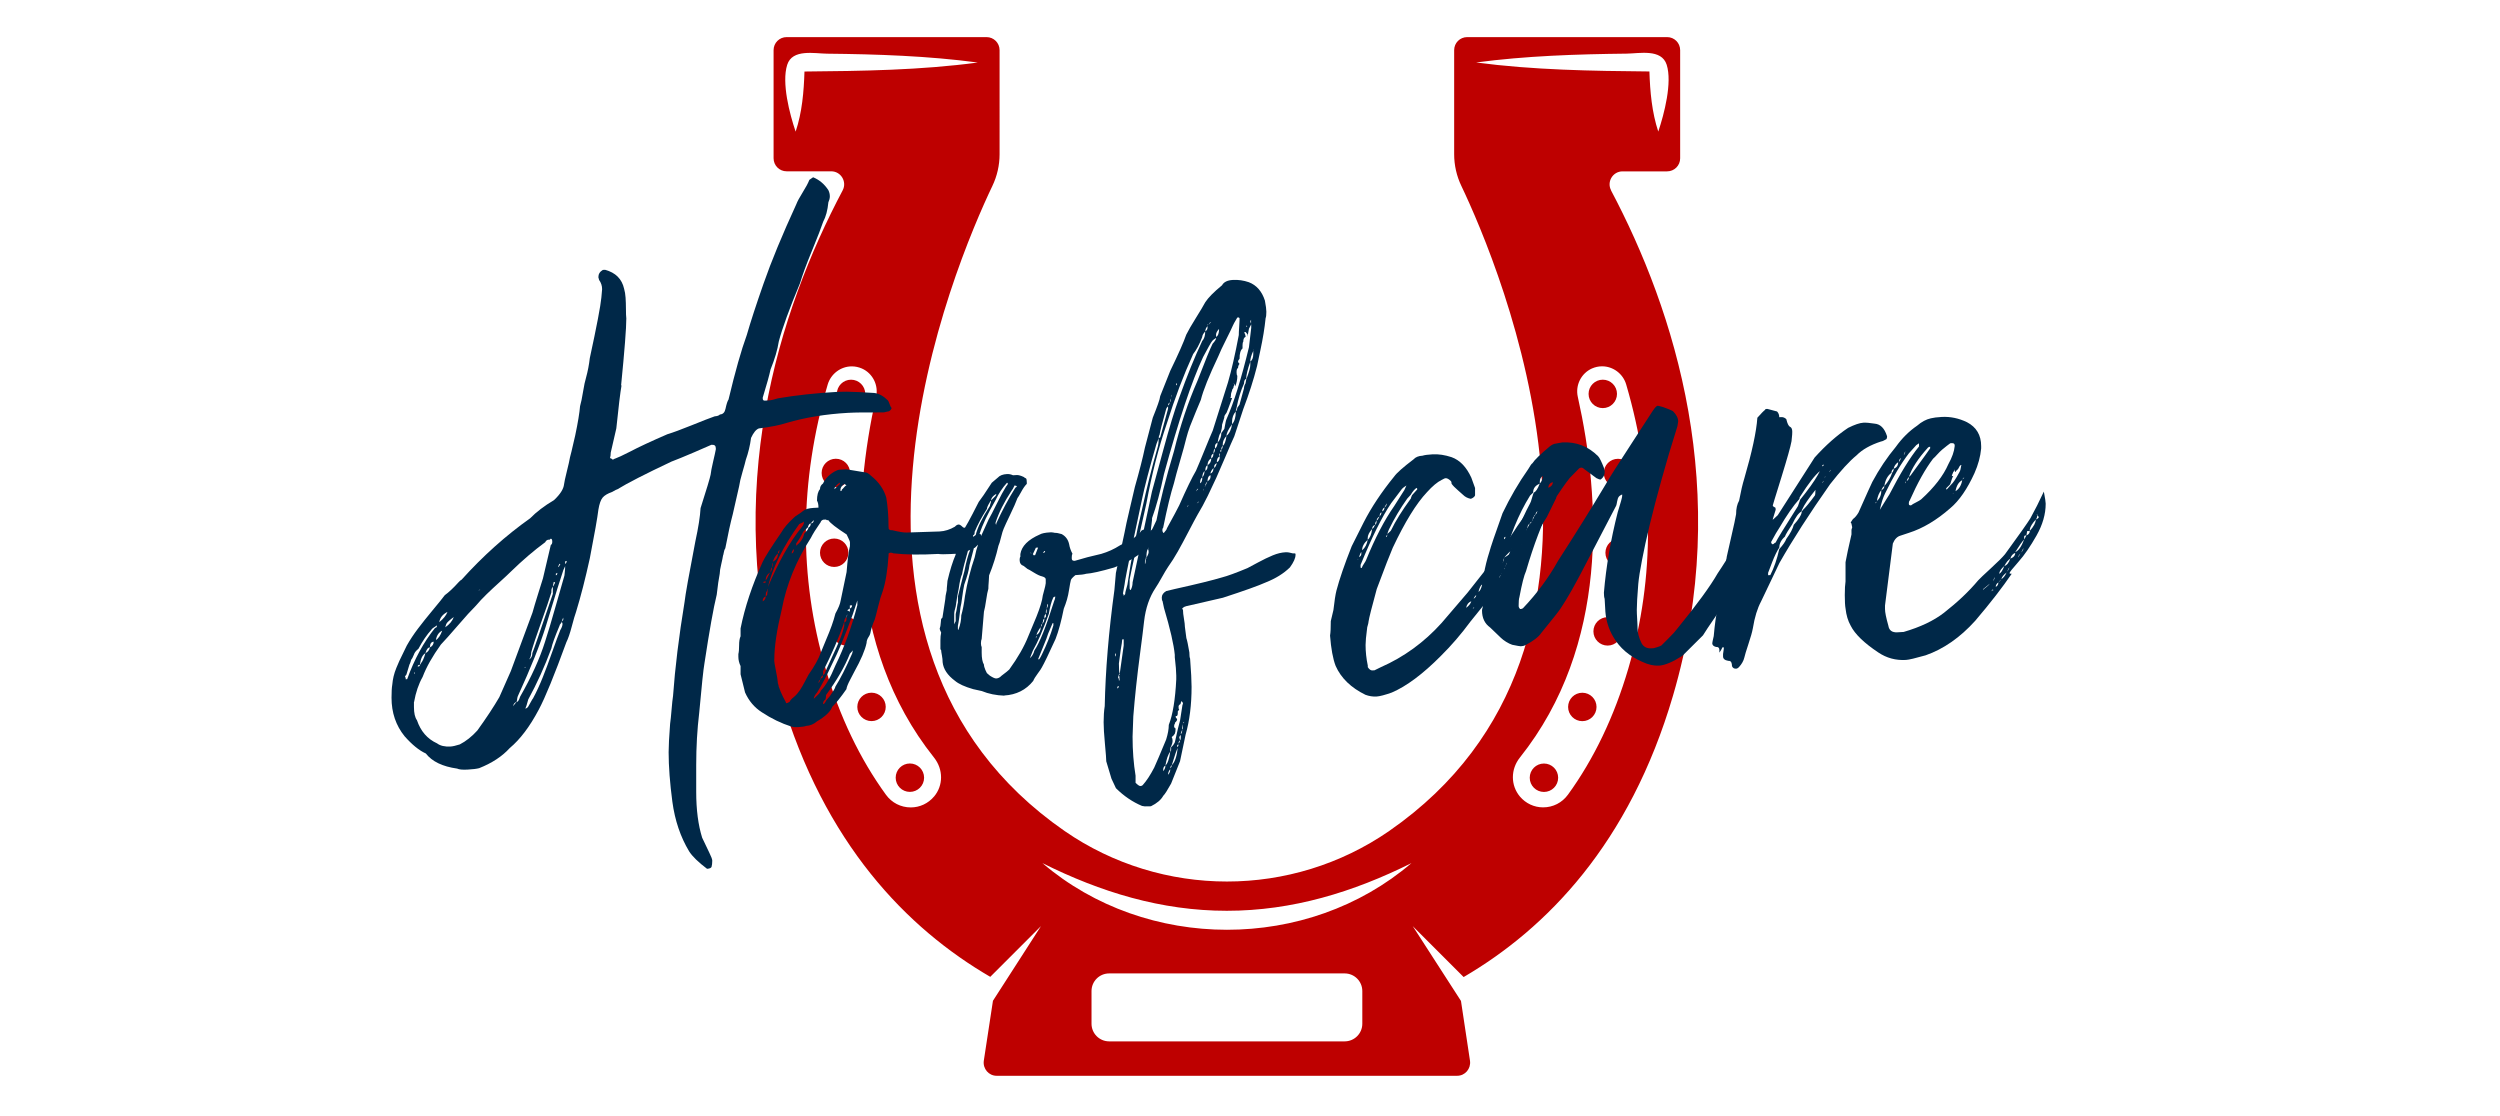
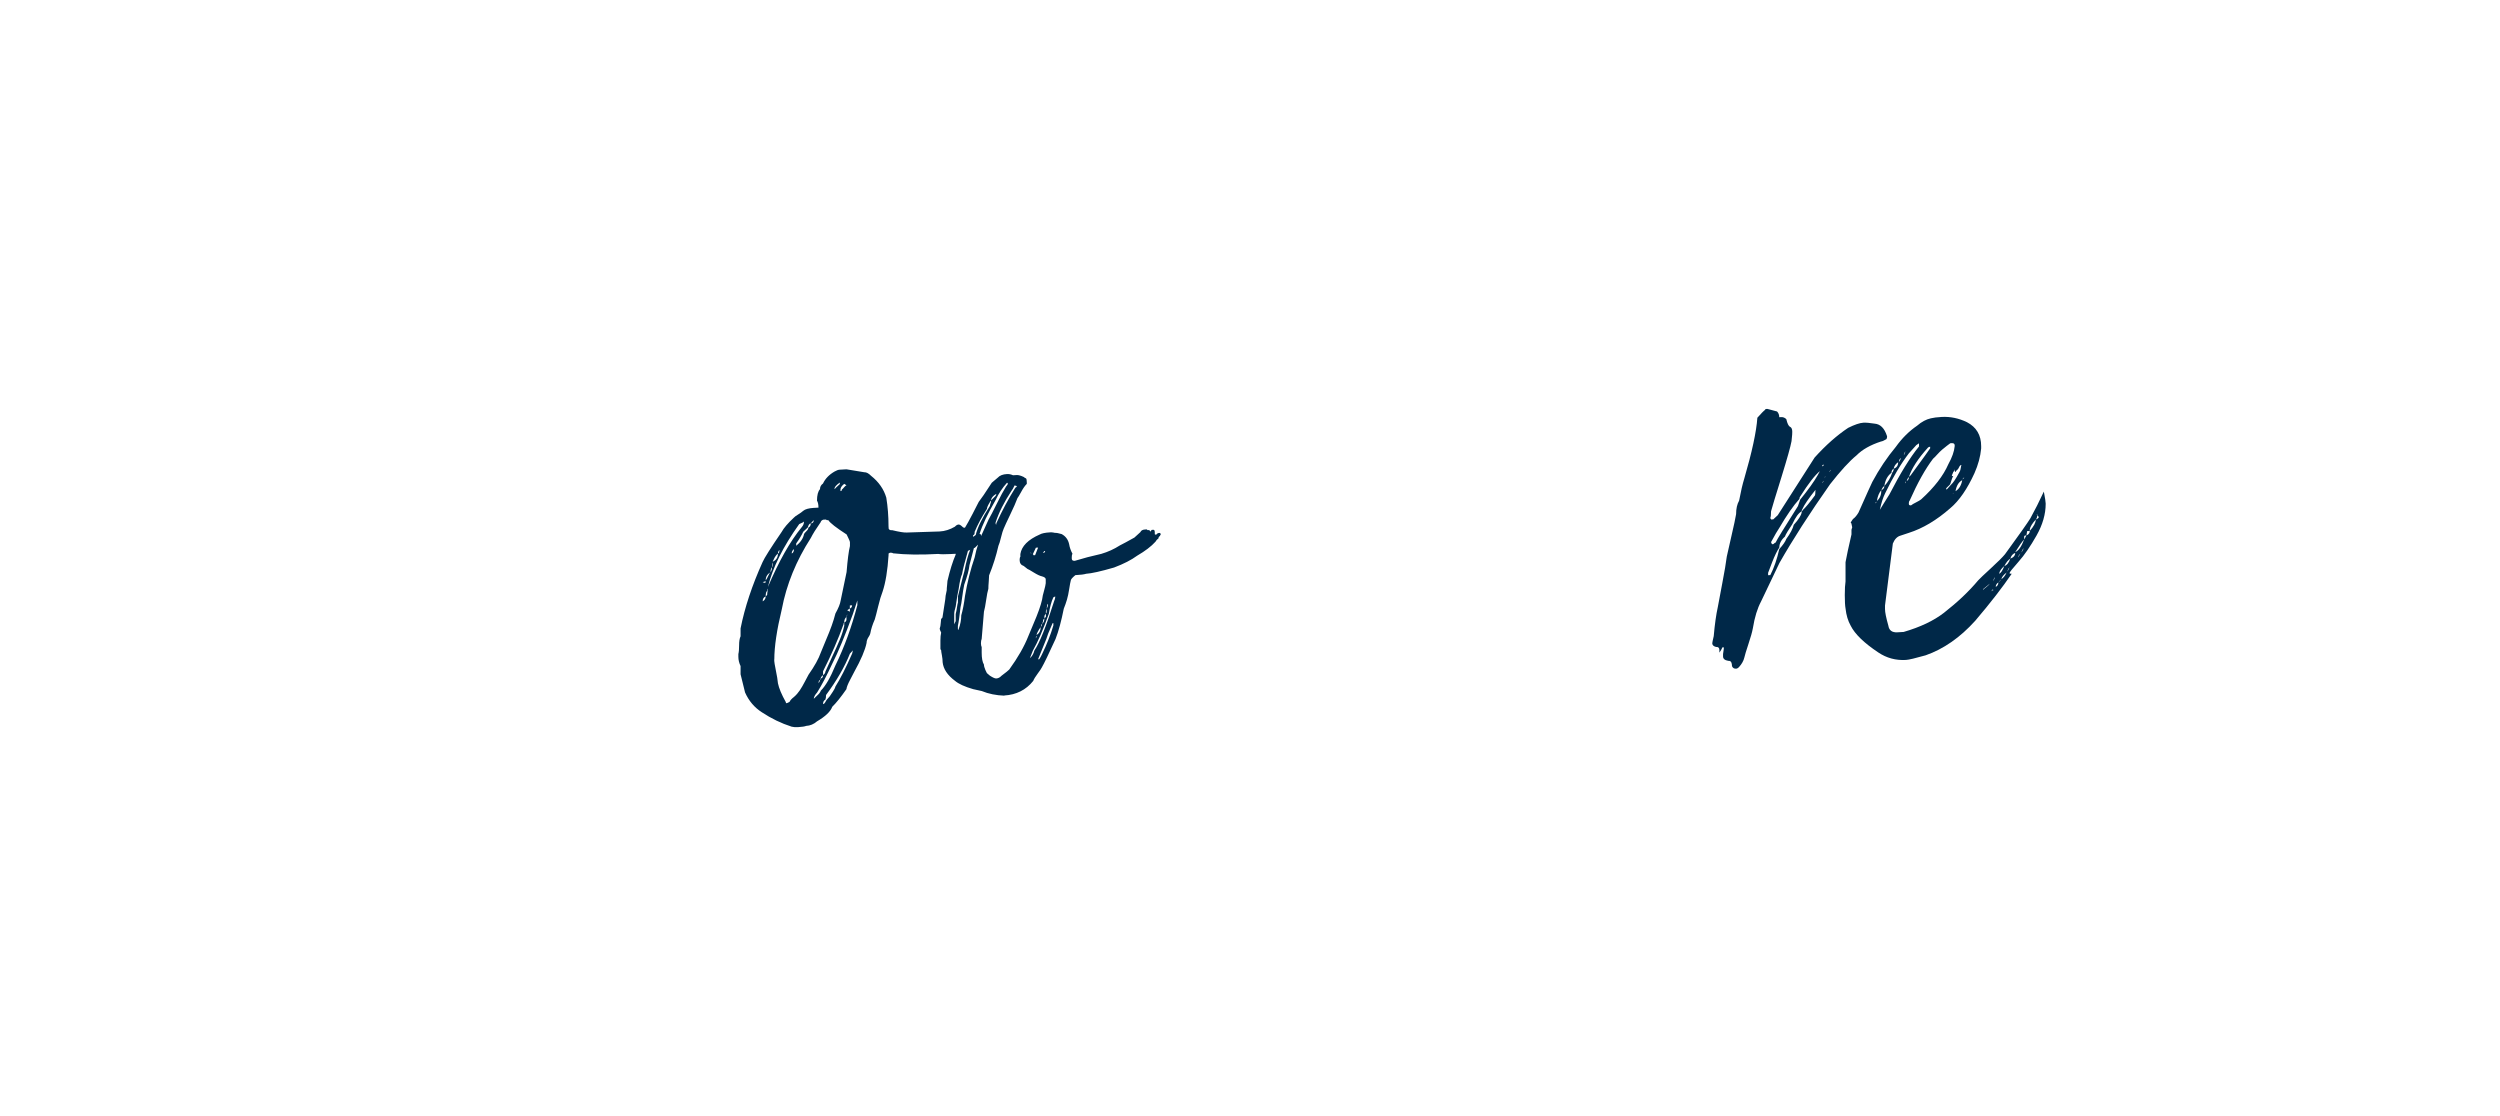
<svg xmlns="http://www.w3.org/2000/svg" id="Design" viewBox="0 0 475 212.13">
  <defs>
    <style>.cls-1{fill:#be0000;}.cls-1,.cls-2{stroke-width:0px;}.cls-2{fill:#002848;}</style>
  </defs>
-   <path class="cls-1" d="m306.11,36.17c-.87-1.64.33-3.61,2.17-3.61h8.47c1.37,0,2.48-1.1,2.48-2.48V9.53c0-1.37-1.1-2.48-2.48-2.48h-37.98c-1.37,0-2.48,1.1-2.48,2.48v19.78c0,2.07.47,4.15,1.37,6.02,7.13,14.96,37.74,86.9-13.72,122.56-9.24,6.39-20.04,9.6-30.82,9.6s-21.62-3.21-30.85-9.6c-51.46-35.67-20.85-107.61-13.72-122.56.9-1.87,1.37-3.95,1.37-6.02V9.53c0-1.37-1.1-2.48-2.48-2.48h-37.98c-1.37,0-2.48,1.1-2.48,2.48v20.54c0,1.37,1.1,2.48,2.48,2.48h8.47c1.84,0,3.04,1.97,2.18,3.61-12.08,22.82-23.19,57.15-11.78,96,8.26,28.17,24.06,44.27,39.82,53.44l9.64-9.64-9.13,14.19-1.74,11.41c-.2,1.51.94,2.84,2.44,2.84h87.5c1.51,0,2.64-1.34,2.44-2.84l-1.71-11.34v-.03l-9.17-14.22,9.67,9.67c15.73-9.2,31.52-25.3,39.78-53.47,11.41-38.85.3-73.18-11.78-96ZM152.85,13.59c-.12,3.83-.45,7.77-1.68,11.42-1.14-3.37-2.69-9.26-1.6-12.7.97-3.07,5.21-2.13,7.58-2.11,9.53.1,19.17.42,28.63,1.68-10.89,1.46-21.96,1.61-32.93,1.71Zm24.6,137.77c-1.1,1.3-2.7,2.05-4.4,2.05-1.89,0-3.61-.88-4.72-2.41-4.94-6.8-8.81-14.87-11.48-23.99-5.11-17.42-4.97-35.57.41-53.94.6-2.04,2.48-3.46,4.58-3.46.66,0,1.31.14,1.93.41,2.05.91,3.19,3.18,2.69,5.38-4.35,19.49-5.98,47.21,11,68.53,1.79,2.25,1.79,5.31,0,7.43Zm81.39,43.15c0,1.85-1.5,3.35-3.35,3.35h-44.75c-1.85,0-3.35-1.5-3.35-3.35v-6.21c0-1.85,1.5-3.35,3.35-3.35h44.75c1.85,0,3.35,1.5,3.35,3.35v6.21Zm-60.78-30.52c11.04,5.51,22.59,9.06,35.03,9.06,12.46,0,24.03-3.55,35.09-9.06-19.76,16.9-50.36,16.88-70.12,0ZM280.46,11.87c9.46-1.26,19.1-1.57,28.63-1.68,2.38-.03,6.6-.96,7.58,2.11,1.08,3.39-.47,9.37-1.6,12.7-1.21-3.66-1.56-7.58-1.68-11.42-10.97-.1-22.04-.27-32.93-1.71Zm28.93,115.13c-2.68,9.12-6.54,17.19-11.48,23.99-1.12,1.53-2.83,2.41-4.72,2.41-1.7,0-3.3-.75-4.4-2.05-1.79-2.13-1.79-5.19,0-7.43,16.98-21.32,15.35-49.03,10.99-68.53-.49-2.2.64-4.46,2.69-5.38.62-.27,1.26-.41,1.93-.41,2.1,0,3.99,1.42,4.58,3.46,5.38,18.37,5.52,36.52.41,53.94Zm-13.34,20.77c0,1.49-1.21,2.7-2.7,2.7s-2.7-1.21-2.7-2.7,1.21-2.7,2.7-2.7,2.7,1.21,2.7,2.7Zm7.29-13.45c0,1.49-1.21,2.7-2.7,2.7s-2.7-1.21-2.7-2.7,1.21-2.7,2.7-2.7,2.7,1.21,2.7,2.7Zm4.81-14.36c0,1.49-1.21,2.7-2.7,2.7s-2.7-1.21-2.7-2.7,1.21-2.7,2.7-2.7,2.7,1.21,2.7,2.7Zm2.28-14.93c0,1.49-1.21,2.7-2.7,2.7s-2.7-1.21-2.7-2.7,1.21-2.7,2.7-2.7,2.7,1.21,2.7,2.7Zm-3.01-17.86c1.49,0,2.7,1.21,2.7,2.7s-1.21,2.7-2.7,2.7-2.7-1.21-2.7-2.7,1.21-2.7,2.7-2.7Zm-5.59-12.33c0-1.49,1.21-2.7,2.7-2.7s2.7,1.21,2.7,2.7-1.21,2.7-2.7,2.7-2.7-1.21-2.7-2.7Zm-126.25,72.92c0,1.49-1.21,2.7-2.7,2.7s-2.7-1.21-2.7-2.7,1.21-2.7,2.7-2.7,2.7,1.21,2.7,2.7Zm-7.29-13.45c0,1.49-1.21,2.7-2.7,2.7s-2.7-1.21-2.7-2.7,1.21-2.7,2.7-2.7,2.7,1.21,2.7,2.7Zm-4.81-14.36c0,1.49-1.21,2.7-2.7,2.7s-2.7-1.21-2.7-2.7,1.21-2.7,2.7-2.7,2.7,1.21,2.7,2.7Zm-4.98-12.23c-1.49,0-2.7-1.21-2.7-2.7s1.21-2.7,2.7-2.7,2.7,1.21,2.7,2.7-1.21,2.7-2.7,2.7Zm-2.39-17.86c0-1.49,1.21-2.7,2.7-2.7s2.7,1.21,2.7,2.7-1.21,2.7-2.7,2.7-2.7-1.21-2.7-2.7Zm2.89-15.02c0-1.49,1.21-2.7,2.7-2.7s2.7,1.21,2.7,2.7-1.21,2.7-2.7,2.7-2.7-1.21-2.7-2.7Z" />
-   <path class="cls-2" d="m118.09,73.23c-.24,1.35-.57,4.08-.99,8.17l-1.06,4.6c0,.4-.05.75-.14,1.05.14,0,.31.08.5.27.09,0,.18-.03.25-.09.07-.05.13-.08.18-.08.52-.18,1.49-.63,2.9-1.35,1.56-.83,3.92-1.93,7.08-3.3,1.04-.31,2.58-.88,4.64-1.71,2.05-.83,3.51-1.4,4.35-1.69.47-.03.8-.14.99-.35.57-.03.92-.4,1.06-1.1.19-.9.38-1.48.57-1.74,1.27-5.33,2.43-9.42,3.47-12.26.71-2.47,1.77-5.73,3.19-9.78,1.46-4.2,3.54-9.23,6.23-15.09.19-.51.59-1.25,1.2-2.23.61-.98,1.04-1.77,1.27-2.38l.71-.49c1.18.48,2.15,1.3,2.9,2.45.19.39.28.78.28,1.18,0,.35-.1.73-.28,1.13-.14,1.5-.47,2.73-.99,3.7-.33,1.01-1.04,2.84-2.12,5.48-1.09,2.64-1.84,4.7-2.27,6.16-2.03,4.88-3.38,8.58-4.04,11.1-.24,1.55-.76,3.32-1.56,5.3-.24,1.11-.73,2.9-1.49,5.37v.15c0,.3.14.44.42.42l.71-.04c.43-.02,1.01-.16,1.77-.4,3.45-.59,7.22-1,11.33-1.23.94-.05,2.24-.04,3.89.04,1.65.08,2.67.14,3.04.17.9.1,1.77.57,2.62,1.42.09.1.2.32.32.69.12.37.25.62.39.76-.1.3-.28.51-.57.63-.1,0-.26.04-.5.1-.24.06-.4.1-.5.1-3.12-.02-5.36,0-6.73.08-4.25.24-8.14.88-11.68,1.92-1.27.42-3.02.76-5.24,1.04-.52.18-1.02.78-1.49,1.8-.19,1.45-.52,2.83-.99,4.15-.1.45-.31,1.23-.64,2.34-.33,1.11-.54,2.02-.64,2.72l-1.2,5.28c-.43,1.61-.9,3.77-1.42,6.48-.1.15-.17.31-.21.46-.05.15-.08.31-.11.49-.02.18-.06.31-.11.42-.05.35-.17.91-.35,1.69-.19.78-.28,1.37-.28,1.77-.19.95-.38,2.28-.57,3.98-.61,2.47-1.39,6.83-2.34,13.09-.19,1.05-.52,4.18-.99,9.36-.38,3.15-.57,6.46-.57,9.94v5.06c0,3.43.38,6.33,1.13,8.73l1.35,2.83c.38.77.57,1.28.57,1.53,0,.5-.05.9-.14,1.2-.1.2-.38.32-.85.35-1.65-1.25-2.79-2.35-3.4-3.31-1.65-2.74-2.71-5.88-3.19-9.43-.47-3.55-.71-6.69-.71-9.42,0-1.09.09-2.89.28-5.38.09-.65.19-1.55.28-2.7.09-1.15.19-2.02.28-2.62.38-5.33,1.11-11.28,2.19-17.85.14-1.3.82-5.14,2.05-11.51.57-2.61.9-4.72.99-6.31,1.13-3.54,1.77-5.66,1.91-6.36.05-.5.2-1.3.46-2.41.26-1.11.44-1.91.53-2.41v-.15c0-.5-.24-.73-.71-.7h-.14c-.24.12-1.32.59-3.26,1.42-1.94.83-3.38,1.42-4.32,1.77-5,2.36-8.43,4.12-10.27,5.26-.1,0-.43.17-.99.5-.85.3-1.45.65-1.81,1.07-.35.42-.63,1.18-.81,2.28-.19,1.55-.73,4.63-1.63,9.25-.85,3.87-1.72,7.27-2.62,10.2-.19.51-.46,1.43-.81,2.76-.35,1.34-.7,2.34-1.03,3-2.27,6.23-4.01,10.5-5.24,12.8-1.7,3.22-3.54,5.66-5.52,7.31-1.42,1.57-3.35,2.84-5.81,3.82-.47.12-1.2.22-2.2.27-.95.05-1.61-.01-1.98-.19-2.79-.39-4.77-1.35-5.95-2.87-1.27-.57-2.62-1.67-4.04-3.28-1.65-2.04-2.48-4.48-2.48-7.31,0-1.14.05-1.96.14-2.47.05-.55.13-1.07.25-1.58.12-.5.29-1.05.53-1.63.24-.58.43-1.03.57-1.33.14-.31.39-.82.74-1.53.35-.71.58-1.17.67-1.38.61-1.08,1.32-2.15,2.12-3.21.8-1.06,1.74-2.23,2.8-3.51,1.06-1.27,1.83-2.22,2.3-2.85.75-.54,1.63-1.36,2.62-2.46.24-.26.42-.42.57-.48,4.06-4.5,8.4-8.39,13.03-11.67,1.18-1.21,2.69-2.36,4.53-3.45,1.18-1.11,1.82-2.11,1.91-3.01.05-.4.22-1.22.53-2.45.31-1.23.51-2.13.6-2.68.05-.1.38-1.48.99-4.15.52-2.46.82-4.32.92-5.56.19-.66.38-1.57.57-2.75.19-1.18.38-2.07.57-2.68.33-1.21.57-2.44.71-3.69,1.32-6.08,2.05-9.92,2.2-11.52,0-.15.02-.41.07-.79.05-.37.07-.64.07-.79,0-.65-.19-1.23-.57-1.76,0-.05-.02-.13-.07-.26-.05-.12-.07-.21-.07-.26,0-.6.28-1.06.85-1.39l.43-.02c1.98.53,3.19,1.73,3.61,3.6.14.49.24,1.06.28,1.7s.07,1.36.07,2.16.02,1.39.07,1.78c0,1.84-.33,6.08-.99,12.72Zm-36.11,46.4c-.9.99-1.72,2.21-2.48,3.64-.47.37-.75.74-.85,1.09-.24.56-.38.84-.43.84-.05.05-.08.12-.11.19-.02.08-.06.2-.11.38-.05.18-.12.34-.21.5l-.57,1.89c-.19.21-.28.36-.28.46l.14.14v.3l.28-.02c1.37-3.8,3.14-7.05,5.31-9.75.24-.01.35-.17.35-.47-.61.38-.97.65-1.06.8Zm-3.33,13.74v.97c0,1.14.19,1.98.57,2.5.71,2.1,1.98,3.56,3.82,4.4.61.46,1.46.66,2.55.6.42-.02,1.01-.16,1.77-.4,1.18-.61,2.29-1.49,3.33-2.64,1.75-2.43,3.14-4.54,4.18-6.34l2.19-4.96c.28-.71,1.65-4.41,4.11-11.1.24-.86.6-2.08,1.1-3.67.5-1.59.79-2.54.89-2.84l1.49-6.34c.19-.11.28-.31.28-.61,0-.4-.1-.59-.28-.58-.1,0-.14.06-.14.16l-.28.02c-.28.02-.5.18-.64.48-2.13,1.56-4.3,3.42-6.52,5.58-.47.47-1.18,1.13-2.12,1.98-.94.85-1.78,1.63-2.51,2.34-.73.71-1.41,1.43-2.02,2.16-.85.84-2,2.1-3.43,3.77-1.44,1.67-2.51,2.87-3.22,3.61-1.6,2.22-2.76,4.28-3.47,6.15-.76,1.34-1.3,2.93-1.63,4.78Zm0-5.51l.14.22v-.37l-.14.16Zm1.13-1.55c-.28.02-.42.12-.42.32h.14c.19-.02.28-.12.28-.32Zm0,0c.14-.11.21-.21.21-.31.28-.31.57-.95.85-1.91-.57.33-.92,1.07-1.06,2.22Zm1.06-2.22c.42-.17.71-.53.85-1.09-.38.02-.66.38-.85,1.09Zm.85-1.09c.47-.22.71-.59.71-1.08-.47.03-.71.39-.71,1.08Zm1.13-1.4c.47-.27.87-.87,1.2-1.78-.66.33-1.06.93-1.2,1.78Zm.64-3.39c.8-.64,1.32-1.29,1.56-1.95-.9.45-1.42,1.1-1.56,1.95Zm1.13.98c.8-.54,1.35-1.19,1.63-1.95-.09.06-.22.15-.39.28-.17.13-.29.24-.39.32-.1.08-.21.19-.35.32-.14.13-.25.29-.32.46-.07.18-.13.37-.18.57Zm6.37-6.91l.14-.16c-.1,0-.14.06-.14.16Zm.14-.16l.14-.16c-.1,0-.14.06-.14.16Zm6.37,22.06l.64-.78c-.28.02-.5.28-.64.78Zm1.34-1.79c2.17-3.79,3.75-7.28,4.75-10.47.52-1.57,1.21-3.9,2.09-7s1.4-4.96,1.59-5.56c0-.05.02-.27.07-.67.05-.4.07-.77.07-1.12l-.35.76c-.38,1.06-1.49,4.63-3.33,10.69-1.09,3.49-2.86,7.91-5.31,13.25-.05.1-.08.24-.11.42-.02.18-.05.33-.07.45-.02.13-.06.22-.11.27.28-.02.52-.35.71-1.01Zm.85-5.48h.14v-.23l-.14.23Zm7.08-8.81c0,.1-.07.23-.21.38s-.21.29-.21.38c-.9,2.14-1.42,3.58-1.56,4.33-1.27,3.45-2.74,6.68-4.39,9.7-.24.91-.42,1.49-.57,1.74.28-.02.52-.23.71-.64.05-.05.16-.26.35-.62.19-.36.33-.59.42-.69.66-1.23,1.27-2.55,1.84-3.98.57-1.42,1.18-3.07,1.84-4.94.66-1.87,1.16-3.22,1.49-4.03.28-.46.43-.87.43-1.21,0-.05-.02-.12-.07-.22-.05-.1-.07-.17-.07-.22Zm-1.7-5.27v-1.34c-.19.21-.28.46-.28.76v.3c-.38,1.26-1.03,3.17-1.95,5.73-.92,2.56-1.55,4.44-1.88,5.65,0,.6-.14,1.05-.42,1.37.42-.22.64-.63.64-1.23.19-.41,1.49-4.15,3.89-11.24Zm0-1.34s.19-.26.43-.77c0-.1-.1-.14-.28-.13,0,.1-.02.24-.07.41-.05.18-.07.34-.07.49Zm.57-2.49v.3c.19-.01.28-.16.28-.46l-.28.16Zm.85-1.76l-.14-.14-.28.54c.09,0,.14.04.14.14,0-.15.09-.33.28-.54Zm.28,10.86l.28-.31v-.45l-.14.31-.14.45Zm.92-11.37v-.15c-.19.01-.28.07-.28.16v.45c.19-.21.28-.36.28-.46Z" />
  <path class="cls-2" d="m190.86,132.18c-1.61-.06-3.04-.35-4.32-.88l-1.63-.36c-1.61-.46-2.76-.99-3.47-1.59-1.42-1.06-2.2-2.23-2.34-3.52,0-.4-.05-.84-.14-1.33-.1-.49-.14-.81-.14-.96-.1-.09-.14-.19-.14-.29v-1.56c0-.6.05-1.09.14-1.5-.19-.39-.28-.63-.28-.73,0-.05.02-.14.07-.26.05-.13.07-.22.07-.27,0-.1.02-.31.07-.64.05-.33.07-.56.07-.71.19-.11.28-.26.28-.46l.5-3.23c0-.35.09-.92.28-1.73,0-.25.02-.57.07-.97.05-.4.07-.67.07-.82.47-2.01.99-3.68,1.56-5v-.15l-.99.05c-1.09.06-1.87.05-2.34-.02-3.35.19-6.21.15-8.57-.12-.09-.09-.28-.13-.57-.12l-.28.16v.3c-.19,2.94-.57,5.25-1.13,6.92-.28.71-.57,1.66-.85,2.84-.28,1.18-.5,2-.64,2.46-.43.97-.71,1.85-.85,2.65-.05.2-.14.41-.28.61-.14.21-.25.41-.32.61-.07.2-.11.4-.11.6-.28,1.36-1.06,3.19-2.34,5.49-.1.2-.35.7-.78,1.5-.42.79-.66,1.39-.71,1.79-1.04,1.5-1.94,2.62-2.69,3.35-.33.91-1.3,1.83-2.9,2.77-.61.53-1.3.82-2.05.86-.28.11-.78.19-1.49.23-.57.03-.99,0-1.27-.08-1.98-.63-3.87-1.55-5.67-2.74-1.42-.91-2.48-2.17-3.19-3.77l-.85-3.45v-1.56c-.28-.58-.42-1.17-.42-1.76v-.52c.1-.4.14-.95.14-1.65,0-.74.09-1.32.28-1.73v-1.49c.8-4.02,2.2-8.21,4.18-12.6.33-.76,1.53-2.67,3.61-5.71.42-.77,1.2-1.68,2.34-2.74.14-.16.41-.36.81-.6.4-.25.72-.47.96-.69.38-.32,1.04-.5,1.98-.56l.92-.05c0-.6-.1-1.04-.28-1.32,0-1.04.19-1.77.57-2.19,0-.45.19-.8.57-1.07.43-.92,1.16-1.68,2.2-2.28.38-.22.71-.34.99-.35l1.27-.07,3.4.56c.38-.02.8.2,1.27.67,1.46,1.16,2.43,2.55,2.9,4.16.28,1.72.42,3.53.42,5.41,0,.25.01.41.03.48.02.07.08.14.18.21.09.07.26.1.5.08,1.32.32,2.24.47,2.76.44.33-.02,1.37-.05,3.12-.1,1.75-.05,2.79-.08,3.12-.1.99-.05,1.96-.36,2.9-.91.24-.26.47-.4.71-.41.19-.01.45.15.78.48.09.1.24.14.42.13.38-.62.85-1.47,1.42-2.57.57-1.1.97-1.88,1.2-2.34.42-.52,1.25-1.73,2.48-3.64l1.13-.96c.38-.42.97-.65,1.77-.69.38-.02.76.06,1.13.23l.71-.04c.33-.02.78.11,1.34.37.09.1.24.19.43.27.09.09.14.34.14.74v.3c-.33.32-.69.82-1.06,1.51-.38.69-.61,1.09-.71,1.19-.28.76-.74,1.81-1.38,3.13-.64,1.33-1.05,2.22-1.24,2.68-.14.31-.31.85-.5,1.63-.19.78-.35,1.32-.5,1.63-.42,1.86-1.01,3.73-1.77,5.61,0,.25-.02.65-.07,1.2-.05.55-.07,1-.07,1.34-.14.45-.28,1.17-.42,2.15s-.28,1.72-.42,2.22l-.43,5.16c-.09.2-.14.48-.14.83,0,.3.05.54.14.74v1.04c0,1.04.14,1.81.43,2.28,0,.25.09.59.28,1.03l.28.58.57.49c.57.37.97.54,1.2.53.38-.02.71-.19.99-.5.85-.64,1.35-1.04,1.49-1.2,1.65-2.28,2.85-4.38,3.61-6.31l1.56-3.74c.71-1.78,1.11-3.12,1.2-4.01.05-.2.14-.55.28-1.06.14-.5.24-.93.28-1.28v-.74c0-.25-.24-.43-.71-.56-.38-.08-.9-.32-1.56-.73-.66-.41-1.06-.64-1.2-.68l-.71-.56c-.52-.17-.78-.55-.78-1.15,0-.3.05-.5.14-.6v-.52c.24-1.5,1.46-2.74,3.68-3.71.38-.22,1.04-.36,1.98-.41.24-.01.45,0,.64.04l.28.06c.28-.02.71.06,1.27.23.75.4,1.23,1.05,1.42,1.93.09.59.31,1.2.64,1.83-.1.11-.14.31-.14.6v.3c0,.3.19.44.57.42,1.56-.48,3.23-.92,5.03-1.32,1.27-.37,2.45-.91,3.54-1.61.57-.28,1.49-.78,2.76-1.49l1.13-1.03c.14-.31.42-.47.85-.5l.42-.02c0,.1.05.15.14.14l.28-.02.21.29s.09-.05.14-.16c.05-.1.09-.15.14-.16l.28-.02c.19-.01.28.16.28.5v.3c0,.1.09.14.28.13l.14-.16c.09-.1.24-.16.42-.17s.28.08.28.28c0,.05-.02.1-.07.15-.05.05-.07.1-.07.15-.19.11-.28.27-.28.46-.24.16-.43.37-.57.63-.8.89-1.96,1.77-3.47,2.65-1.09.8-2.55,1.56-4.39,2.25-2.55.74-4.32,1.13-5.31,1.19-.38.12-1.06.21-2.05.26-.52.43-.8.74-.85.94-.1.35-.2.92-.32,1.69-.12.78-.26,1.46-.43,2.03-.17.58-.37,1.15-.6,1.71-.47,2.36-.99,4.28-1.56,5.75-1.32,2.9-2.2,4.71-2.62,5.43-.1.2-.35.59-.78,1.16-.42.57-.71,1.03-.85,1.39-1.37,1.71-3.21,2.64-5.52,2.77Zm-45.95-21.57c.19.09.33.13.42.13s.14-.06.14-.16v-.15l-.57.18Zm0,3.65c.38-.22.57-.53.57-.93-.38.12-.57.43-.57.93Zm.57-3.98c.14-.16.29-.43.46-.81.16-.38.32-.63.46-.73-.61.33-.92.85-.92,1.54Zm.28,2c-.19.11-.28.46-.28,1.06l.28-.31c0-.15.02-.36.07-.64.05-.27.07-.46.07-.56-.1.11-.14.26-.14.45Zm6.09-12.7c-3.07,4.29-5.05,8.28-5.95,11.95,2.08-4.88,4.22-8.68,6.44-11.38.28-.31.42-.67.42-1.07-.05.1-.35.27-.92.5Zm-5.45,9.17c.19-.31.28-.64.28-.98-.19.21-.28.54-.28.98Zm.28-.98c.09-.1.14-.31.14-.6v-.3c-.1.2-.14.5-.14.9Zm.14-1.05c.66-.28.99-.8.99-1.54-.14.11-.27.24-.39.39-.12.16-.2.29-.25.39-.05.1-.11.23-.18.38-.07.15-.13.28-.18.38Zm.28,18.6c0,.4.11,1.1.32,2.1.21,1.01.34,1.81.39,2.4.19.93.68,2.12,1.49,3.57,0,.15.05.22.14.22s.28-.09.57-.25c.14-.31.43-.62.85-.94.43-.37.79-.79,1.1-1.25.31-.46.63-1.01.96-1.65.33-.64.57-1.09.71-1.34,1.13-1.6,1.91-3.01,2.34-4.23.24-.61.57-1.41.99-2.4.42-.99.78-1.88,1.06-2.67.28-.78.52-1.55.71-2.31.57-1.02.9-1.84.99-2.44l1.13-5.43c.19-2.34.4-3.99.64-4.95v-.74c0-.1-.09-.34-.28-.73-.19-.39-.31-.63-.35-.73-1.98-1.28-3.14-2.18-3.47-2.71-.28.02-.42-.03-.42-.13l-.57.03c-.14.06-.25.13-.32.2-.07.08-.12.16-.14.23-.02.08-.06.14-.11.19-.8,1.14-1.39,2.09-1.77,2.85-2.79,4.33-4.63,8.85-5.52,13.56-.95,3.92-1.42,7.1-1.42,9.54Zm.71-20.15c.19-.01.28-.24.28-.69-.19.21-.28.44-.28.69Zm2.62,0c.28-.12.42-.4.42-.84-.28.22-.42.5-.42.84Zm2.34-3.71c.09-.15.21-.3.35-.43.14-.13.25-.25.32-.35.07-.1.13-.26.18-.46.28-.12.42-.37.42-.77-.24.01-.42.27-.57.78l-.85.79c-.33.71-.78,1.46-1.34,2.23v.45c.85-.69,1.34-1.44,1.49-2.24Zm1.84-2.64l-.57.63c.38-.02.57-.23.57-.63Zm0,33.96c.14-.16.33-.34.57-.55.24-.21.41-.4.53-.55.12-.16.2-.31.25-.46.9-.89,1.82-2.48,2.76-4.77,1.7-3.47,3.09-7.3,4.18-11.48v-.89l-.85,2.58c-1.51,4.16-2.81,7.28-3.89,9.38-1.09,2.34-2.05,4.19-2.9,5.52-.42.47-.64.88-.64,1.23Zm1.2-3.57c-.19.01-.28.21-.28.61.19-.31.28-.51.28-.61Zm.14-.31c-.1,0-.14.11-.14.31.09-.1.14-.21.14-.31Zm.42-.62c-.28.21-.42.42-.42.62.28-.02.42-.22.42-.62Zm.43-.62c.24-.56.66-1.49,1.27-2.79.61-1.3,1.11-2.41,1.49-3.32.38-.92.66-1.8.85-2.65v-.6c-.09,0-.14.11-.14.31-.99,2.79-2.29,5.76-3.89,8.93v.74c.28-.21.43-.42.43-.62Zm-.43,6.13c.19-.01.38-.22.57-.63,0-.05.24-.34.71-.86.09-.15.28-.44.57-.85.28-.41.45-.74.5-.99.94-1.49,2.01-3.59,3.19-6.29l.14-.6-.57.63c-.99,2.49-2.5,5.1-4.53,7.85,0,.4-.05.7-.14.9-.28.12-.43.4-.43.84Zm2.34-41.02l.85-.79v-.3c-.66.48-.99.85-.99,1.1v.15c.09,0,.14-.06.14-.16Zm2.12-.57l-.43-.27c-.47.37-.71.74-.71,1.08v.3c.19-.01.28-.12.28-.31.09-.05.22-.18.39-.39.17-.21.32-.34.46-.4Zm0,25.02c-.28.21-.43.57-.43,1.07.28-.12.43-.32.43-.62v-.45Zm.14-.53l-.14.53c.09-.05.14-.23.14-.53Zm.5-.47v-.6l-.5.33.5.27Zm0-1.19v.6c.28-.12.43-.32.43-.62l-.43.02Zm22.87-10.58l-.28.17h-.14c-.61,2.13-.99,3.61-1.13,4.46-.24.51-.45,1.44-.64,2.79-.14.55-.33,1.68-.57,3.38-.19.61-.28,1.08-.28,1.43v1.94l.28-.61v-1.34c.09-.35.18-.78.25-1.28.07-.5.13-.8.18-.9v-1.19c.14-.5.34-1.3.6-2.38.26-1.08.46-1.85.6-2.3.38-1.91.75-3.29,1.13-4.16Zm.85-.34h-.14s-.85,3.26-.85,3.26c-.09.9-.42,2.13-.99,3.7-.14.65-.27,1.44-.39,2.37-.12.93-.22,1.57-.32,1.92-.19,1.7-.35,2.88-.5,3.53v.67l.14.14v-.15c.33-.91.5-1.79.5-2.63.28-.96.52-2.19.71-3.69.43-2.56,1.04-5,1.84-7.33.19-.95.4-1.76.64-2.42l-.64.63Zm2.9-8.73c-.38.62-.57,1.05-.57,1.3-.99,1.54-1.77,3-2.34,4.37v.15c0,.3-.1.45-.28.46v.3h.14c0-.06.05-.11.14-.16.09-.05.16-.11.21-.16.33-1.41,1.23-3.25,2.69-5.51,0-.1.04-.25.11-.45.07-.2.11-.35.11-.45v-.15c0,.05-.03.1-.11.16-.07.05-.11.11-.11.16Zm3.26-3.68c-.9.99-1.63,2.1-2.19,3.32-1.51,2.62-2.53,4.76-3.04,6.42l.28.13v.3l1.42-3.13c.38-.67.91-1.69,1.59-3.07.68-1.38,1.26-2.45,1.74-3.22.24-.26.35-.47.35-.62-.1,0-.14-.04-.14-.14Zm-2.05,2.13c-.66.38-.99.8-.99,1.25.05-.05.17-.17.35-.35.19-.18.34-.34.46-.47.12-.13.18-.27.18-.42Zm3.9-1.48l-.43-.12c-.24.51-.42.84-.57,1-1.42,2.16-2.43,4.18-3.04,6.05v.15c0,.15.05.22.14.22v-.22c1.09-2.39,2.29-4.64,3.61-6.75.19-.11.28-.21.28-.31Zm2.48,12.67l.28.13c0-.1-.09-.14-.28-.13Zm.57,18.59l-.57,1.45c.42-.37.71-.86.85-1.46.99-1.44,2.24-4.57,3.75-9.37.14-.31.21-.56.21-.76v-.15l-.35.17c-.38.82-.66,1.85-.85,3.1-1.09,3.04-2.1,5.38-3.04,7.02Zm.42-18.12l.57-1.45-.42.02-.57,1.22.14.22.28-.02Zm.14,15.78c.09-.1.14-.26.14-.45-.1,0-.14.16-.14.45Zm.92-2.14c-.52.77-.78,1.28-.78,1.53.52-.33.78-.84.78-1.53Zm-.5,6.13h.21c.09-.12.2-.28.32-.51.12-.23.2-.4.25-.5.9-1.84,1.61-3.64,2.13-5.41v-.45h-.14s-.85,1.99-.85,1.99c-.14.5-.45,1.32-.92,2.43-.47,1.12-.8,1.93-.99,2.44Zm.78-6.75c-.1.06-.15.16-.18.31-.02.15-.06.25-.11.3.19-.11.28-.31.28-.61Zm.42-.99c-.19.11-.28.34-.28.69-.1.1-.14.21-.14.31.28-.21.42-.54.42-.99Zm-.28-12.5h.14c.19-.02.28-.12.28-.32h-.14s-.28.32-.28.32Zm.57,12.18v-.6c-.19.21-.28.36-.28.46v.45l.28-.31Zm.14-.9v-.6c-.1.11-.14.26-.14.46v.45s.02-.1.07-.15c.05-.05.07-.1.07-.15Zm.28-1.36l-.14-.22c0,.15-.02.32-.07.52-.05.2-.07.35-.07.45.19-.41.28-.66.28-.76Z" />
-   <path class="cls-2" d="m245.94,105.14c.14,0,.21.04.21.14v.15c0,.6-.35,1.39-1.06,2.37-1.18,1.16-2.71,2.11-4.6,2.86-1.37.62-4.08,1.59-8.14,2.91l-6.8,1.57c-.09,0-.2.04-.32.09-.12.06-.2.09-.25.09-.05.05-.12.11-.21.16-.1.05-.14.11-.14.16s.02.1.07.14c.05.05.07.1.07.14,0,.4.06.94.18,1.63.12.69.18,1.21.18,1.55l.28,2.14c.14.39.33,1.3.57,2.72,0,.6.05.99.14,1.18.19,2.47.28,4.26.28,5.35,0,3.43-.38,6.45-1.13,9.08l-1.06,5.05-1.7,4.26c-.71,1.28-1.2,2.05-1.49,2.32-.43.77-1.2,1.43-2.34,1.99l-.42.02c-.57.03-.99,0-1.27-.08-1.79-.75-3.45-1.87-4.96-3.37l-.85-1.81-.99-3.3c0-.4-.08-1.5-.25-3.3-.17-1.8-.25-3.18-.25-4.12,0-1.14.07-2.16.21-3.07.14-6.76.75-14.12,1.84-22.07l.28-3.22,1.63-7.61c.19-1.05.52-2.56.99-4.52.47-1.96.8-3.37.99-4.23.85-2.98,1.49-5.47,1.91-7.48l1.49-5.67.57-1.45c.05-.1.19-.48.42-1.14.24-.66.38-1.16.42-1.51l1.91-4.8c1.56-3.21,2.57-5.5,3.04-6.87.38-.77.99-1.83,1.84-3.19.85-1.36,1.44-2.35,1.77-2.97.57-.88,1.63-1.95,3.19-3.23.33-.61,1.01-.95,2.05-1.01,1.04-.06,2.05.09,3.04.43,1.46.56,2.48,1.72,3.05,3.48.19.98.28,1.7.28,2.14,0,.6-.05,1-.14,1.2-.1.95-.22,1.92-.39,2.93-.16,1-.38,2.12-.64,3.35-.26,1.23-.46,2.17-.6,2.83-.66,2.62-1.54,5.35-2.62,8.19l-1.7,5.16c-.33.71-.89,1.98-1.66,3.82-.78,1.83-1.37,3.19-1.77,4.08-.4.89-.93,2.01-1.59,3.37-.66,1.35-1.32,2.57-1.98,3.65-.38.67-.94,1.73-1.7,3.19-.76,1.46-1.43,2.71-2.02,3.76-.59,1.05-1.22,2.04-1.88,2.97-.28.41-.67,1.07-1.17,1.96-.5.9-.89,1.55-1.17,1.96-1.18,1.76-1.91,3.88-2.2,6.38-.14,1.3-.38,3.2-.71,5.7-.33,2.5-.6,4.74-.81,6.71-.21,1.97-.39,3.86-.53,5.65,0,.4-.02,1.04-.07,1.94s-.07,1.54-.07,1.94c0,2.63.19,5.1.57,7.41v1.34c.42.42.73.63.92.62s.33-.07.43-.17c.71-.78,1.44-1.89,2.19-3.33.42-.92,1.18-2.7,2.27-5.34.33-1.06.5-1.99.5-2.78.76-1.93,1.23-4.81,1.42-8.64v-.74c0-.74-.1-1.91-.28-3.48v-.45c-.19-1.97-.87-4.94-2.05-8.9l-.28-1.32c-.1-.09-.14-.31-.14-.66,0-.5.28-.91.85-1.24l1.63-.39c4.2-.93,7.2-1.67,8.99-2.21.99-.25,2.6-.84,4.81-1.76.33-.17,1-.53,2.02-1.08,1.02-.55,1.95-1,2.8-1.35.85-.35,1.65-.54,2.41-.58.38-.02.85.05,1.42.22l.28-.02Zm-34.06,19.02v.6c.09-.1.14-.21.14-.31v-.15c0-.1-.05-.15-.14-.14Zm.42,6.68l.28-.31v-.15c-.19.01-.28.07-.28.16v.3Zm.42-1.59c0-.5-.05-.84-.14-1.03,0,.05-.02.12-.07.23-.05.1-.07.18-.07.23,0,.1.05.2.14.29v.3h.14Zm0-1.04l.78-5.55v-1.19l-.28.02c0,.3-.1.95-.28,1.95l-.35,2.63c0,.94.05,1.61.14,2h-.14v.16h.14Zm1.06-17.93c0,.15-.14.98-.42,2.48.09.1.14.24.14.44l.28-.31c0-.2.06-.5.18-.9.12-.4.2-.71.25-.91.76-5.11,1.68-9.85,2.76-14.23.9-4.12,1.91-8.15,3.04-12.09.09-.3.14-.8.14-1.5l-.42,1.07c-1.37,4.74-2.29,8.27-2.76,10.58-1.89,8.79-2.95,13.92-3.19,15.37Zm12.89-42.94c-1.79,3.92-3.45,8.29-4.96,13.09-1.56,4.56-2.86,9.62-3.89,15.19-1.89,8.35-2.95,13.17-3.19,14.48v1.71c0,.1.05.2.14.29.09,0,.14-.06.14-.16.19-.41.28-.83.28-1.28l3.68-17.26c.24-.81.94-3.4,2.12-7.79,1.18-4.38,2.2-7.72,3.04-10,1.51-4.21,2.97-7.81,4.39-10.82.38-.42.57-1.02.57-1.82-.38.42-.57.78-.57,1.07-.52,1.37-1.11,2.47-1.77,3.3Zm-9.13,39.83c.09-.1.14-.31.14-.6v-.45c-.1.11-.14.31-.14.6v.45Zm.28-1.06v-.15h-.14v.16h.14Zm.28-1.8c-.19.21-.28.76-.28,1.65.28-.46.42-.82.42-1.07,0-.3-.05-.49-.14-.59Zm0,0c.28-.41.43-1.09.43-2.03-.28.31-.43.72-.43,1.21v.82Zm.43-2.03c.09-.2.14-.63.14-1.27-.1.2-.14.63-.14,1.27Zm11.9-37.01c.43-.47.64-.83.64-1.08-.43.27-.69.49-.78.64-.19.21-.75,1.21-1.7,3-2.17,4.64-4.65,12.05-7.43,22.23-.71,3.37-1.46,6.16-2.27,8.39v.3c0,.15-.04.46-.11.94-.07.48-.11.81-.11,1.01v.3c.14-.21.5-.92,1.06-2.15.66-3.56,1.77-7.94,3.33-13.14,1.18-4.83,2.67-9.28,4.46-13.36,1.46-3.8,2.43-6.17,2.9-7.09Zm-10.13,17.39c-.1.11-.14.31-.14.6.05,0,.09-.03.14-.08.05-.05.09-.08.14-.08l1.49-5.45v-.45c-.14.11-.26.26-.35.47-.76,2.67-1.18,4.34-1.27,4.99Zm13.95-20.81c-.19.46-.63,1.36-1.31,2.72-.68,1.35-1.17,2.39-1.45,3.1-1.79,3.77-2.9,6.54-3.33,8.3-.19.46-.51,1.22-.96,2.29-.45,1.07-.81,1.98-1.1,2.74-.28.76-.52,1.52-.71,2.27-.24,1.01-.63,2.43-1.17,4.27-.54,1.84-.93,3.27-1.17,4.27-.61,1.92-1.3,4.74-2.05,8.46-.1.1-.14.21-.14.31v.3s.02.11.07.18c.05.07.07.13.07.18h.14c.38-.43.57-.71.57-.86,1.27-2.31,2.05-3.76,2.34-4.37,1.37-3.1,2.43-5.3,3.19-6.58.38-.86.91-2.14,1.59-3.81.68-1.68,1.21-2.95,1.59-3.81,1.84-5.81,2.81-8.87,2.9-9.17.66-2.27,1.35-5.26,2.05-8.98,0-.35.02-.84.07-1.49s.07-1.07.07-1.27v-.45l-.14-.14-.28.02c-.52.87-.8,1.39-.85,1.54Zm-13.24,84.67c.28-.31.42-.67.42-1.07-.28.16-.42.42-.42.77v.3Zm.42-1.07c.42-.37.73-1.26.92-2.66-.42.57-.73,1.46-.92,2.66Zm.78-69.01c-.19.21-.28.41-.28.61.19-.11.28-.31.28-.61Zm-.28,70.77c.28-.31.42-.67.42-1.07-.28.31-.42.67-.42,1.07Zm.57-71.53c-.1.2-.14.45-.14.75.09-.1.14-.35.14-.75Zm2.13,58.42s.02-.12.07-.23.07-.18.07-.23c0-.1-.1-.24-.28-.43-.05.05-.08.13-.11.23-.02.1-.05.19-.07.27-.02.07-.06.12-.11.12-.19.11-.28.26-.28.46,0,.3.05.49.14.59-.19.11-.28.21-.28.31v.3c0,.25-.05.42-.14.53-.19.01-.28.06-.28.16s.09.24.28.43v.15c0,.1-.1.25-.28.46-.1,0-.14.11-.14.31-.1.1-.14.26-.14.45s.09.34.28.43c0,.45-.05.77-.14.98-.14.26-.33.46-.57.63v.15c.09.09.14.29.14.59s-.1.65-.28,1.06c-.1.1-.14.28-.14.53v.45c.09,0,.14-.11.14-.31v-.52c.28-.21.52-.53.71-.93.47-2.16.8-3.54.99-4.15l.43-2.78Zm-2.27,11.89c.19-.21.28-.41.28-.61-.19.11-.28.31-.28.61Zm.28-70.99c-.1.11-.14.28-.14.53,0-.05.02-.14.07-.27.05-.13.07-.21.07-.26Zm0,70.38c.57-.53.94-1.62,1.13-3.27-.19.31-.57,1.4-1.13,3.27Zm.85-72.51v.3h.14v-.31h-.14Zm.14,69.03c.19-.01.28-.16.28-.46-.19.01-.28.16-.28.46Zm.57-1.22c-.19.11-.28.31-.28.61.19-.21.28-.41.28-.61Zm0,0c.09-.1.14-.26.14-.45v-.6c-.19.21-.28.36-.28.46,0,.05.02.13.07.26.05.12.07.23.07.33Zm.14-1.2c.19-.11.28-.39.28-.84-.19.41-.28.69-.28.84Zm.28-.84c.09-.1.14-.21.14-.31s-.02-.23-.07-.41c-.05-.17-.07-.28-.07-.33v1.04Zm.35-1.51c-.14.16-.21.26-.21.31l.21-.16v-.15Zm.85-41.08h-.14c0,.06-.02.11-.07.16-.05.05-.07.1-.07.15l.28-.31Zm1.84-3.16h-.14c-.09.11-.19.27-.28.47l.42-.47Zm.14,2.45h-.14s-.28.32-.28.32l.42-.32Zm.21-3.51c.28-.12.43-.5.43-1.14-.28.16-.43.54-.43,1.14Zm.43-1.14c.28-.31.42-.72.42-1.21-.28.31-.42.72-.42,1.21Zm.14,2.6s.02-.12.07-.23c.05-.1.07-.18.07-.23-.1.11-.14.26-.14.46Zm.43-.92l-.14.16c.09,0,.14-.06.14-.16Zm.42-30.41c-.28.31-.42.64-.42.99.28-.16.42-.4.42-.69v-.3Zm-.42,27.5c.28-.16.42-.42.42-.77v-.3c-.28.12-.42.47-.42,1.07Zm0,2.9l.42-.92c-.28.31-.42.57-.42.77v.15Zm.42-30.71v.3c0-.2.09-.3.28-.31l-.28.02Zm.71,25.43c-.47.28-.71.71-.71,1.31.47-.27.71-.71.71-1.31Zm-.71,4.36c.38-.22.57-.5.57-.85v-.3c-.38.12-.57.5-.57,1.15Zm.42-30.11s-.02.1-.07.15c-.05.05-.07.1-.07.15l.28-.31.14-.16-.28.16Zm.14,28.66c.38-.17.57-.53.57-1.07-.38.42-.57.78-.57,1.07Zm.14-2.91c.28-.11.42-.42.42-.92-.28.16-.42.37-.42.62v.3Zm.71-1.83c-.19.11-.28.41-.28.91.19-.21.28-.51.28-.91Zm-.14,3.66c.19-.11.36-.42.5-.92-.33.17-.5.38-.5.62v.3Zm.14-3.66c.33-.27.49-.65.49-1.15-.33.17-.49.4-.49.7v.45Zm.78-22.76c-.38.42-.57.78-.57,1.07v.45c.37-.17.57-.68.57-1.52Zm.14,24.2c-.38.17-.57.55-.57,1.15.38-.17.57-.55.57-1.15Zm4.89-22.69c-.28.12-.43.42-.43.92-.09.11-.14.33-.14.68v.6c-.38.32-.57.97-.57,1.97-.19.21-.28.39-.28.54,0,.1.09.24.28.43-.19.21-.28.46-.28.76-.19.11-.28.36-.28.76v.15c0,.3.05.49.14.59,0,.74-.14,1.42-.42,2.03,0-.3-.1-.49-.28-.58,0,.05.02.1.07.14.04.05.07.1.07.14s-.02.1-.07.15c-.05.05-.07.1-.07.15,0,.2-.1.4-.28.61,0,.1-.03.24-.11.42-.07.18-.11.32-.11.42,0,.4-.05.65-.14.75l.35-.02c-.66,1.82-1.01,2.76-1.06,2.81s-.13.17-.25.35c-.12.18-.18.32-.18.42v.15l-.42,1.36c0,.45-.09.97-.28,1.58-.19.11-.38.72-.57,1.82.47-.52.71-1.13.71-1.83l.57-.78c.19-1.1.33-1.73.43-1.89,1.37-3.06,2.79-7.6,4.25-13.64.28-2.4.43-3.62.43-3.67v-.67l-.43.84-.28,1.51v-.45l-.35-.43-.28.02c.19.39.28.68.28.88Zm-4.89,22.69v-.6c-.09.11-.14.21-.14.31s.05.2.14.29Zm.28-.91v-.3h-.14c0,.11-.02.22-.07.35s-.07.22-.07.26c0-.2.09-.3.28-.31Zm.28-1.06c-.19.11-.28.36-.28.76.19-.21.28-.46.28-.76Zm0,0c.33-.22.57-.85.71-1.9-.47.52-.71,1.06-.71,1.6v.3Zm1.77-4.12c-.71.98-1.06,1.72-1.06,2.22.57-.48.92-1.22,1.06-2.22Zm0,0c.47-.52.71-1.33.71-2.42-.47.52-.71,1.18-.71,1.98v.45Zm2.69-8.49c.52-1.32.78-2.25.78-2.8v-.6c-.52,1.47-.78,2.55-.78,3.25-.28.12-.42.42-.42.92-.61,1.33-1.09,2.87-1.42,4.62,0,.05-.02.15-.07.3-.05.15-.07.28-.07.38.19-.21.28-.44.28-.69l.43-.62.85-3.1c0-.3.09-.6.28-.91,0-.05.02-.16.07-.34.05-.18.07-.31.07-.41Zm0-10.28v.22h.21s-.21-.22-.21-.22Zm.92-.35v-.74s-.02.1-.07.15c-.05.05-.07.1-.07.15,0,.1.05.25.14.44Zm.42,5.19c-.38.82-.57,1.5-.57,2.04.38-.27.57-.75.57-1.45v-.6Zm0,0s.02-.1.07-.15c.05-.05.07-.1.07-.15-.09.1-.14.21-.14.31Z" />
-   <path class="cls-2" d="m294.2,93.44c.09-.1.24-.16.42-.17.05,0,.4.15,1.06.46v.89l-1.77,3.6c-3.35,5.5-8.19,12.12-14.52,19.87-1.75,2.38-3.64,4.57-5.66,6.57-3.4,3.42-6.49,5.72-9.28,6.92-1.32.47-2.29.72-2.9.76-.71.04-1.42-.07-2.12-.33-2.74-1.34-4.63-3.17-5.66-5.49-.52-1.36-.87-3.28-1.06-5.75.1-.6.14-1.52.14-2.76l.5-2.11c.19-1.7.38-2.93.57-3.68.57-2.17,1.53-4.98,2.9-8.43l2.27-4.52c1.46-2.86,3.4-5.78,5.81-8.74.47-.67,1.7-1.76,3.68-3.26.38-.42.94-.65,1.7-.69.38-.12,1.01-.21,1.91-.26,1.13-.06,2.34.12,3.61.54,1.56.56,2.81,1.85,3.75,3.89l.71,1.97v1.34c0,.15-.11.3-.32.46-.21.16-.39.24-.53.25-.57-.12-1.04-.36-1.42-.74-.1-.09-.42-.39-.99-.88s-.97-.9-1.2-1.24c0-.25-.05-.42-.14-.51-.38-.38-.71-.56-.99-.54-.14,0-.4.12-.78.34-.8.39-1.72,1.16-2.76,2.31-2.03,2.15-4.2,5.67-6.51,10.57-.47,1.07-1.49,3.68-3.04,7.84-.94,3.43-1.46,5.49-1.56,6.19,0,.15-.05.37-.14.68-.1.3-.14.53-.14.68-.19,1.4-.28,2.43-.28,3.07,0,1.29.14,2.6.42,3.92v.3c.28.43.57.64.85.62l.42-.02,1.2-.59c4.39-1.93,8.24-4.73,11.54-8.39l4.96-5.79c4.77-5.97,7.91-10.17,9.42-12.59l4.67-6.67c.24-.41.47-.62.71-.64.05,0,.24.24.57.71Zm-36.11,12.88l-.14-.14c0,.1.05.15.14.14Zm.14-.46c.28-.16.42-.37.42-.62v-.37c-.1.11-.19.28-.28.54-.1.25-.14.41-.14.45Zm8.57-12.69l.42-.92c-.38.22-.66.43-.85.64l-2.05,2.72c-1.75,2.58-3.68,6.49-5.81,11.72v.45c0,.1.05.15.14.14.09,0,.14-.06.14-.16.05-.15.18-.38.39-.69.21-.31.34-.54.39-.69,1.7-4.16,3.47-7.57,5.31-10.2l1.91-3.01Zm-8,11.39c.57-.48.92-1.14,1.06-2-.71.63-1.06,1.3-1.06,2Zm1.06-2c.42-.32.71-1.01.85-2.06-.57.63-.85,1.21-.85,1.76v.3Zm.85-2.06c.19-.11.38-.37.57-.78-.38.12-.57.38-.57.78Zm.85-1.54c-.19.11-.28.36-.28.76.19-.11.28-.36.28-.76Zm0,0c.14-.11.33-.39.57-.85-.38.22-.57.5-.57.85Zm.92-1.62c-.24.11-.35.37-.35.76.24-.26.35-.51.35-.76Zm.57-.93c-.28.16-.42.42-.42.77.28-.16.42-.42.42-.77Zm.43-.77l-.43.77c.28-.16.43-.42.43-.77Zm-.14,6.26l.14.14s.02-.14.07-.27c.05-.13.07-.21.07-.26,0,.05-.1.18-.28.39Zm4.74-7.94l-.71.78c-1.32,1.86-2.48,3.81-3.47,5.85-.19.41-.28.71-.28.91.05-.1.16-.23.35-.39.19-.16.31-.29.35-.39.8-1.68,2.05-3.69,3.75-6.02,0-.1.07-.3.21-.61l.99-1.1v-.15l-.14-.14c-.38.27-.73.69-1.06,1.25Zm10.48,21.53c.52-.37.85-.79.99-1.25-.52.18-.85.59-.99,1.25Zm1.56-.09h-.14c0,.06-.02.11-.07.16-.05.05-.07.1-.07.15l.28-.31Zm-.14-1.63c.33-.22.5-.45.5-.7-.09.05-.21.19-.35.39l-.14.31Zm.92-1.32c.28-.12.52-.58.71-1.38-.24.06-.47.52-.71,1.38Zm1.13-1.85c.47-.27.71-.46.71-.56-.47.28-.71.46-.71.56Zm.99-1.02c.57-.33.92-.65,1.06-.95-.71.44-1.06.76-1.06.95Zm1.63-1.43c.19-.21.28-.51.28-.91-.19.11-.28.41-.28.91Zm.57.71c-.28.31-.42.62-.42.92.28-.31.42-.62.42-.92Zm-.28-1.62c.57-.28.85-.72.85-1.31-.38.17-.66.61-.85,1.31Zm.85-1.31c.8-.39,1.25-.81,1.35-1.27-.19.06-.64.48-1.35,1.27Zm0,2.31l.14-.31c-.1,0-.14.11-.14.31Zm1.2-1.93c-.47.18-.78.61-.92,1.32.61-.48.92-.92.92-1.32Zm.71-.93c-.24.16-.47.47-.71.93.28-.21.52-.52.71-.93Zm-.57-.71l.57-.93c-.38.27-.57.58-.57.93Zm.57-.93c.42-.12.71-.51.85-1.16-.57.03-.85.42-.85,1.16Zm.71,1.15l.28-.61c-.19.21-.28.41-.28.61Zm.28-2.32c.19-.11.28-.36.28-.76-.19.11-.28.36-.28.76Zm.57.71l-.42.99c.28-.16.42-.49.42-.99Zm-.28-1.47c.57-.38,1.11-1.13,1.63-2.25-.71.24-1.25.99-1.63,2.25Zm1.63-2.25c.38-.27.57-.58.57-.93-.19.06-.38.37-.57.93Zm.71.93l-.42.77c.28-.31.42-.57.42-.77Zm-.14-1.85c.19-.06.38-.32.57-.78-.38.12-.57.38-.57.78Zm.57-.78c.28-.16.43-.42.43-.77-.28.16-.43.42-.43.77Zm1.2-1.93c.19-.11.28-.36.28-.76-.19.11-.28.36-.28.76Zm.28-.76c.47-.18.71-.44.71-.78-.47.27-.71.54-.71.78Zm.85.7l-.57.93.71-.78v-.15h-.14Z" />
-   <path class="cls-2" d="m335.82,95.89c.09-.1.24-.16.42-.17.14,0,.31.09.5.31s.35.34.5.38c.09,0,.14.14.14.44-.52,1.72-.8,2.6-.85,2.65-3.64,6.56-6.59,11.56-8.85,15.02-.33.57-.98,1.54-1.95,2.94-.97,1.4-1.69,2.48-2.16,3.25l-3.89,3.87c-1.84,1.19-3.33,1.82-4.46,1.89-.99.05-2.05-.18-3.19-.72-2.45-1.06-4.3-2.64-5.52-4.76-.85-1.44-1.35-3.03-1.49-4.76,0-.25-.02-.66-.07-1.22-.05-.57-.07-.98-.07-1.23-.1-.29-.14-.69-.14-1.18.42-4.99,1.3-10.08,2.62-15.26.57-1.82.85-2.85.85-3.1v-.3c-.28.12-.5.26-.64.44-.14.18-.25.49-.32.91-.07.43-.13.69-.18.79l-5.52,10.59c-2.12,4.14-3.8,7.11-5.03,8.92-.33.52-1.56,2.07-3.68,4.67-.52.77-1.53,1.55-3.04,2.33-.19.11-.47.18-.85.2-.14,0-.68-.08-1.63-.28-.38-.13-.77-.32-1.17-.57-.4-.25-.73-.51-.99-.76s-.6-.59-1.03-.99-.76-.71-.99-.95c-1.04-.74-1.56-1.82-1.56-3.26,0-.1.02-.22.07-.38.05-.15.07-.28.07-.38,0-.2-.02-.53-.07-1-.05-.47-.07-.8-.07-1,0-2.68.47-5.49,1.42-8.42.19-.76,1.01-3.18,2.48-7.29,1.42-2.96,3.04-5.76,4.89-8.39.38-.67.64-1.03.78-1.09.38-.62,1.49-1.7,3.33-3.24.43-.32.8-.49,1.13-.51.09,0,.28-.04.57-.11.28-.06.5-.1.64-.11,2.64-.15,4.91.72,6.8,2.6.28.28.66,1.03,1.13,2.25,0,.05.02.16.07.33.05.17.07.31.07.41,0,.45-.14.83-.42,1.14-.19.21-.33.32-.43.32s-.33-.08-.71-.26l-2.34-1.73c-.19-.19-.38-.28-.57-.27-.19.01-.33.07-.42.17l-1.77,1.81c-.8.99-1.96,2.67-3.47,5.03-1.75,3.42-3.35,7.63-4.81,12.63-.38.82-.8,2.48-1.27,4.99-.1.3-.14.85-.14,1.65,0,.2.09.39.28.58h.14c.19-.02.33-.08.43-.18,2.64-2.78,4.86-5.78,6.66-9.01,3.26-5.05,6.25-9.85,8.99-14.43.52-.97,2.6-4.24,6.23-9.8l2.76-4.25c.42-.62.73-.93.92-.95.09,0,.42.08.99.24.14.04.46.16.96.36s.81.34.96.43c.66.66.99,1.31.99,1.96,0,.1-.02.25-.07.45-.05.2-.07.35-.07.45l-1.63,5.3c-1.94,6.61-3.42,12.28-4.46,17-.05.15-.26,1.19-.64,3.13-.38,1.93-.61,3.45-.71,4.54-.19,2.3-.28,3.94-.28,4.93,0,.4.02.98.07,1.75.05.77.07,1.35.07,1.75,0,.84.26,1.8.78,2.86.38.67.99.99,1.84.94l.42-.02s.26-.06.64-.18c.38-.12.66-.23.85-.34.14-.16.6-.62,1.38-1.38.78-.76,1.33-1.38,1.66-1.84,3.73-4.58,6.28-8.07,7.65-10.48.75-1.08,2.78-4.3,6.09-9.65.38-.52.78-1.46,1.2-2.82l.99-.95c.09-.1.24-.16.42-.17s.33.03.42.12c.09.04.18.12.25.21.07.1.11.17.11.22Zm-43.26-4c-.85.34-1.27.91-1.27,1.71l-.57.55c-2.22,3.55-3.96,7.87-5.24,12.95-.19.61-.28,1.06-.28,1.36s.05.54.14.74c-.38.17-.57.5-.57,1,0,.05.02.12.07.22.05.1.07.17.07.22s-.02.1-.07.15c-.05.05-.07.1-.07.15v.15s.02-.12.07-.23c.05-.1.07-.18.07-.23.28-.21.43-.74.43-1.59.14-.06.38-.52.71-1.38,1.27-4.59,2.83-8.6,4.67-12.03.1-.15.21-.48.35-.99.14-.5.26-.86.35-1.06.38-.12.75-.69,1.13-1.7Zm-7.36,13.22c.09-.1.14-.21.14-.31,0,.05-.02.1-.07.15-.05.05-.07.1-.07.15Zm.57-2.79l.14.14s.02-.12.07-.23c.05-.1.07-.18.07-.23-.19.01-.28.12-.28.31Zm3.47.7l-.28.54s.08-.04.11-.12c.02-.07.05-.15.07-.23.02-.08.06-.14.11-.19Zm.42-.77c.19-.11.28-.41.28-.91-.19.41-.28.71-.28.91Zm.28-.91c.19-.11.28-.26.28-.46v-.45c-.19.21-.28.51-.28.91Zm.28-.91c.47-.27.78-.71.92-1.32-.61.18-.92.62-.92,1.32Zm.92-1.32c.19-.11.28-.41.28-.91-.19.11-.28.41-.28.91Zm.28-.91c.57-.48.85-1.21.85-2.21-.57.33-.85.92-.85,1.76v.45Zm1.56-3.74c-.47.37-.71.88-.71,1.53.47-.27.71-.59.71-.93v-.45c.61-.18.92-.62.92-1.32-.42.12-.73.51-.92,1.17Zm-.42-2.58c.38-.42.57-.9.57-1.45-.38.22-.57.6-.57,1.15v.3Zm1.63.8c.57-.23.85-.59.85-1.09-.57.18-.85.54-.85,1.09Zm34.77,15.34l.28-.69c-.19.21-.28.44-.28.69Zm2.9-4.78l.14-.16-.43.47.28-.31Zm1.91-3.61l-.14.16c.28-.16.42-.27.42-.32l-.28.16Zm.71-.63v-.15c0,.2-.1.3-.28.31.09,0,.19-.06.28-.16Zm.85-2.65h-.14v.31s.02-.1.07-.15c.05-.05.07-.1.07-.15Z" />
  <path class="cls-2" d="m358.54,82.85v.15c0,.2-.05.35-.14.45-.47.28-.8.42-.99.43-2.03.66-3.59,1.54-4.67,2.64-1.37,1.12-3.04,2.95-5.03,5.49-3.92,5.58-7.13,10.58-9.63,14.98l-3.47,7.27c-.71,1.33-1.23,3.02-1.56,5.08-.14.75-.42,1.76-.85,3.03-.42,1.27-.68,2.12-.78,2.58-.14.6-.47,1.19-.99,1.77-.19.21-.38.32-.57.33-.38.02-.64-.14-.78-.48,0-.3-.05-.54-.14-.74-.1-.19-.28-.28-.57-.27-.66-.11-.99-.39-.99-.84v-.45c0-.1.02-.26.07-.49s.07-.39.07-.49v-.3l-.28.02c-.05.15-.14.34-.28.57s-.24.37-.28.42v-.52c0-.4-.21-.59-.64-.56-.47-.12-.71-.36-.71-.7,0-.1.09-.55.28-1.36.19-2.19.45-4.05.78-5.55.14-.8.42-2.31.85-4.52.42-2.21.71-3.89.85-5.04.19-.9.5-2.26.92-4.07.42-1.81.71-3.14.85-3.99,0-1.04.19-1.9.57-2.56.33-1.76.66-3.16.99-4.23,1.46-5,2.29-8.84,2.48-11.53.76-.84,1.18-1.28,1.27-1.34.09-.05.17-.12.21-.2.05-.08.09-.12.14-.12l.28-.02,1.84.49c.28.28.42.65.42,1.09l.35-.02c.38-.02.71.11.99.39.19.83.43,1.32.71,1.45.28.13.42.45.42.94,0,.35-.02.71-.07,1.08-.05.37-.07.61-.07.71-.19,1.05-.83,3.32-1.91,6.81-1.09,3.49-1.75,5.66-1.98,6.51,0,.65-.05,1.07-.14,1.27,0,.05.02.1.07.15.05.05.07.1.07.14l.42-.02.85-.79,7.01-10.96c2.12-2.35,4.25-4.23,6.37-5.64,1.23-.61,2.19-.94,2.9-.98.47-.03,1.18.03,2.13.18,1.09.09,1.86.86,2.34,2.33Zm-13.74,11.34c.09-.1.14-.48.14-1.12-1.32,1.66-2.15,2.87-2.48,3.64-.1.11-.14.26-.14.45-.57.28-1.16,1.08-1.77,2.41-.8,1.19-1.27,1.98-1.42,2.39-.71.63-1.06,1.33-1.06,2.07-.42.62-.87,1.54-1.35,2.76-.47,1.22-.73,1.9-.78,2.05v.45l.42-.02c.71-1.38,1.27-3.02,1.7-4.94.71-.78,1.16-1.43,1.34-1.94.76-1.03,1.23-1.93,1.42-2.68.9-.99,1.39-1.76,1.49-2.32,0-.15.09-.33.28-.54.52-.48,1.25-1.36,2.19-2.65Zm-8.28,8.8c0,.2.09.34.28.43.09,0,.19-.06.28-.16.09-.1.19-.16.28-.16.28-.61,1.7-2.92,4.25-6.94l.42-1.22c1.56-1.92,2.67-3.47,3.33-4.65l.42-.77c-.9.7-2.15,2.3-3.75,4.83-.1.11-.14.26-.14.45-1.13,1.25-2.41,3.09-3.82,5.5-.33.47-.85,1.36-1.56,2.69Zm9.98-14.71c-.19.01-.28.12-.28.31.19-.01.28-.12.28-.31Zm-.28,3.52c.19-.21.28-.36.28-.46-.19.21-.28.36-.28.46Zm.57-1.15v-.15c-.1.11-.14.23-.14.38,0-.15.05-.23.14-.23Zm.78-.94c.19-.21.28-.36.28-.46-.19.21-.28.36-.28.46Z" />
  <path class="cls-2" d="m388.33,93.41c.24,1.23.35,1.99.35,2.29,0,1.99-.58,4-1.74,6.05-1.16,2.05-2.3,3.72-3.43,4.99-1.13,1.28-1.7,1.99-1.7,2.14,0,.1.09.14.28.13h.14c-1.75,2.57-4.06,5.56-6.94,8.94-2.88,3.19-6.02,5.37-9.42,6.56-1.94.55-3.19.85-3.75.88-1.94.11-3.68-.37-5.24-1.42-2.69-1.79-4.44-3.48-5.24-5.07-.52-.91-.85-2.01-.99-3.3-.09-.49-.14-1.33-.14-2.52s.05-2.01.14-2.61v-3.65c.19-1.1.57-2.86,1.13-5.28v-.89s.02-.12.07-.23c.05-.1.07-.18.07-.23s-.02-.16-.07-.33c-.05-.17-.07-.28-.07-.33s-.02-.1-.07-.14c-.05-.05-.07-.1-.07-.15l.42-.62c.38-.27.73-.69,1.06-1.25,1.56-3.51,2.43-5.45,2.62-5.81,1.32-2.46,2.81-4.67,4.46-6.65,1.18-1.65,2.53-2.99,4.04-4.02.85-.74,1.72-1.21,2.62-1.41.47-.12,1.16-.21,2.05-.26,1.65-.09,3.26.24,4.82,1,1.79.94,2.69,2.46,2.69,4.54v.45c-.14,1.55-.57,3.11-1.27,4.69-1.37,3.01-2.9,5.23-4.6,6.66-2.6,2.28-5.22,3.84-7.86,4.68l-1.63.54c-.61.18-1.09.68-1.42,1.49l-1.49,11.78v.67c0,.6.21,1.65.64,3.17.14.89.71,1.3,1.7,1.25l1.2-.07c3.16-.92,5.71-2.13,7.65-3.63,2.6-2.03,4.77-4.09,6.51-6.17.28-.31,1.09-1.08,2.41-2.29,1.32-1.21,2.22-2.11,2.69-2.68,2.64-3.62,4.25-5.9,4.82-6.82.85-1.54,1.7-3.22,2.55-5.06Zm-32,2.08v.15l.28-.31s-.1.03-.14.08c-.05.05-.1.08-.14.08Zm.28-.31c.57-.48.85-1.16.85-2.06-.42.47-.71,1.16-.85,2.06Zm2.34-1.17c2.08-4.04,3.96-7.1,5.66-9.18v-.6l-.5.33-1.42,1.57c-1.51,1.97-3.02,4.51-4.53,7.63-.38.77-.71,1.8-.99,3.11l.71-1.16c.66-1.08,1.01-1.64,1.06-1.7Zm-.92-1.66c-.19.06-.38.32-.57.78.38-.17.57-.43.57-.78Zm1.35-2.53c-.76.59-1.2,1.43-1.35,2.53.71-.78,1.2-1.63,1.49-2.54.19-.21.28-.46.28-.76-.28.16-.42.42-.42.77Zm1.27-2.01c-.47.32-.76.74-.85,1.24.57-.18.85-.59.85-1.24Zm.14,0l.43-.77c-.28.12-.43.37-.43.77Zm1.2-2.08l-.28.76c.19-.21.28-.46.28-.76Zm0,5.96v.15c.09-.1.14-.26.14-.45,0,.05-.02.1-.07.15-.05.05-.07.1-.07.15Zm.28-.31c.28-.12.42-.37.42-.77-.19.21-.33.46-.42.77Zm8.28-7.16l-.64.48c-.28.21-.58.45-.89.72-.31.27-.63.58-.96.95-.33.37-.59.63-.78.79-1.46,1.92-2.95,4.58-4.46,7.99-.1.1-.14.26-.14.45v.15c0,.2.14.29.42.27.19-.16.51-.35.96-.57.45-.22.77-.42.96-.57,2.5-2.27,4.22-4.5,5.17-6.69.71-1.28,1.11-2.42,1.2-3.42v-.15c0-.3-.19-.44-.57-.42l-.28.02Zm-3.82.96v-.3c-.19.01-.33.07-.42.17-1.89,2.09-3.09,3.95-3.61,5.56.24-.16.42-.37.57-.63,2.12-2.9,3.28-4.5,3.47-4.81Zm4.67,3.98c0,.15-.1.33-.28.54-.19.41-.28.66-.28.76l.28-.02c-.14.21-.33.71-.57,1.52-.05.1-.18.25-.39.43-.21.19-.34.33-.39.43v.15h.14s.78-.87.78-.87c.38-.32.9-1.09,1.56-2.32.09-.15.16-.31.21-.46.05-.15.08-.33.11-.53.02-.2.06-.35.11-.45-.19.01-.34.16-.46.44-.12.28-.25.45-.39.51-.19.21-.28.34-.28.39-.1,0-.14-.04-.14-.14v-.37Zm-.42,4.64c.09,0,.19-.06.28-.16l-.28.16Zm1.84-2.56c-.66.33-1.09,1.03-1.27,2.08.66-.38,1.09-1.08,1.27-2.08Zm.42-.62l-.42.47s.09-.03.14-.08c.05-.05.09-.08.14-.08,0-.1.05-.2.14-.31Zm3.54,21.47l.14-.16.5-.4c.38-.32.59-.53.64-.63l-1.27,1.04v.15Zm1.98.04l-.14-.14-.43.47c.19-.21.38-.32.57-.33Zm0-1.71l.28-.76c-.19.21-.28.46-.28.76Zm.43,1.09c.33-.17.5-.45.5-.85-.33.22-.5.5-.5.85Zm.5-.85c.24-.16.42-.37.57-.63l-.57.63Zm.14-1.65c.33-.12.66-.61.99-1.47-.57.48-.9.97-.99,1.47Zm.43,1.02c.38-.22.71-.63.99-1.25-.57.43-.9.84-.99,1.25Zm.57-2.49c.47-.13.85-.59,1.13-1.4-.43.27-.8.74-1.13,1.4Zm.57,1.09l.42-.84c-.19.16-.33.44-.42.84Zm.57-2.49c.61-.23.92-.6.92-1.09-.47.18-.78.54-.92,1.09Zm.92-1.24c.61-.23,1.18-1.03,1.7-2.4-.33.32-.9,1.12-1.7,2.4Zm.57,1.01l.42-.77c-.28.31-.42.57-.42.77Zm.99-1.77l-.42.84c.28-.31.42-.59.42-.84Zm.14-2.24v.6c.05-.05.19-.31.42-.77l-.28.02-.14.16Zm.57-1l-.14.83c.43-.17.64-.46.64-.85l-.5.03Zm1.63-2.18c-.66.73-1.04,1.35-1.13,1.85v.3c.75-.84,1.13-1.55,1.13-2.15Zm0,0c.38-.17.57-.33.57-.48,0-.05-.1-.17-.28-.36v-.15h-.14s.14.15.14.15c0,.35-.1.63-.28.83Z" />
</svg>